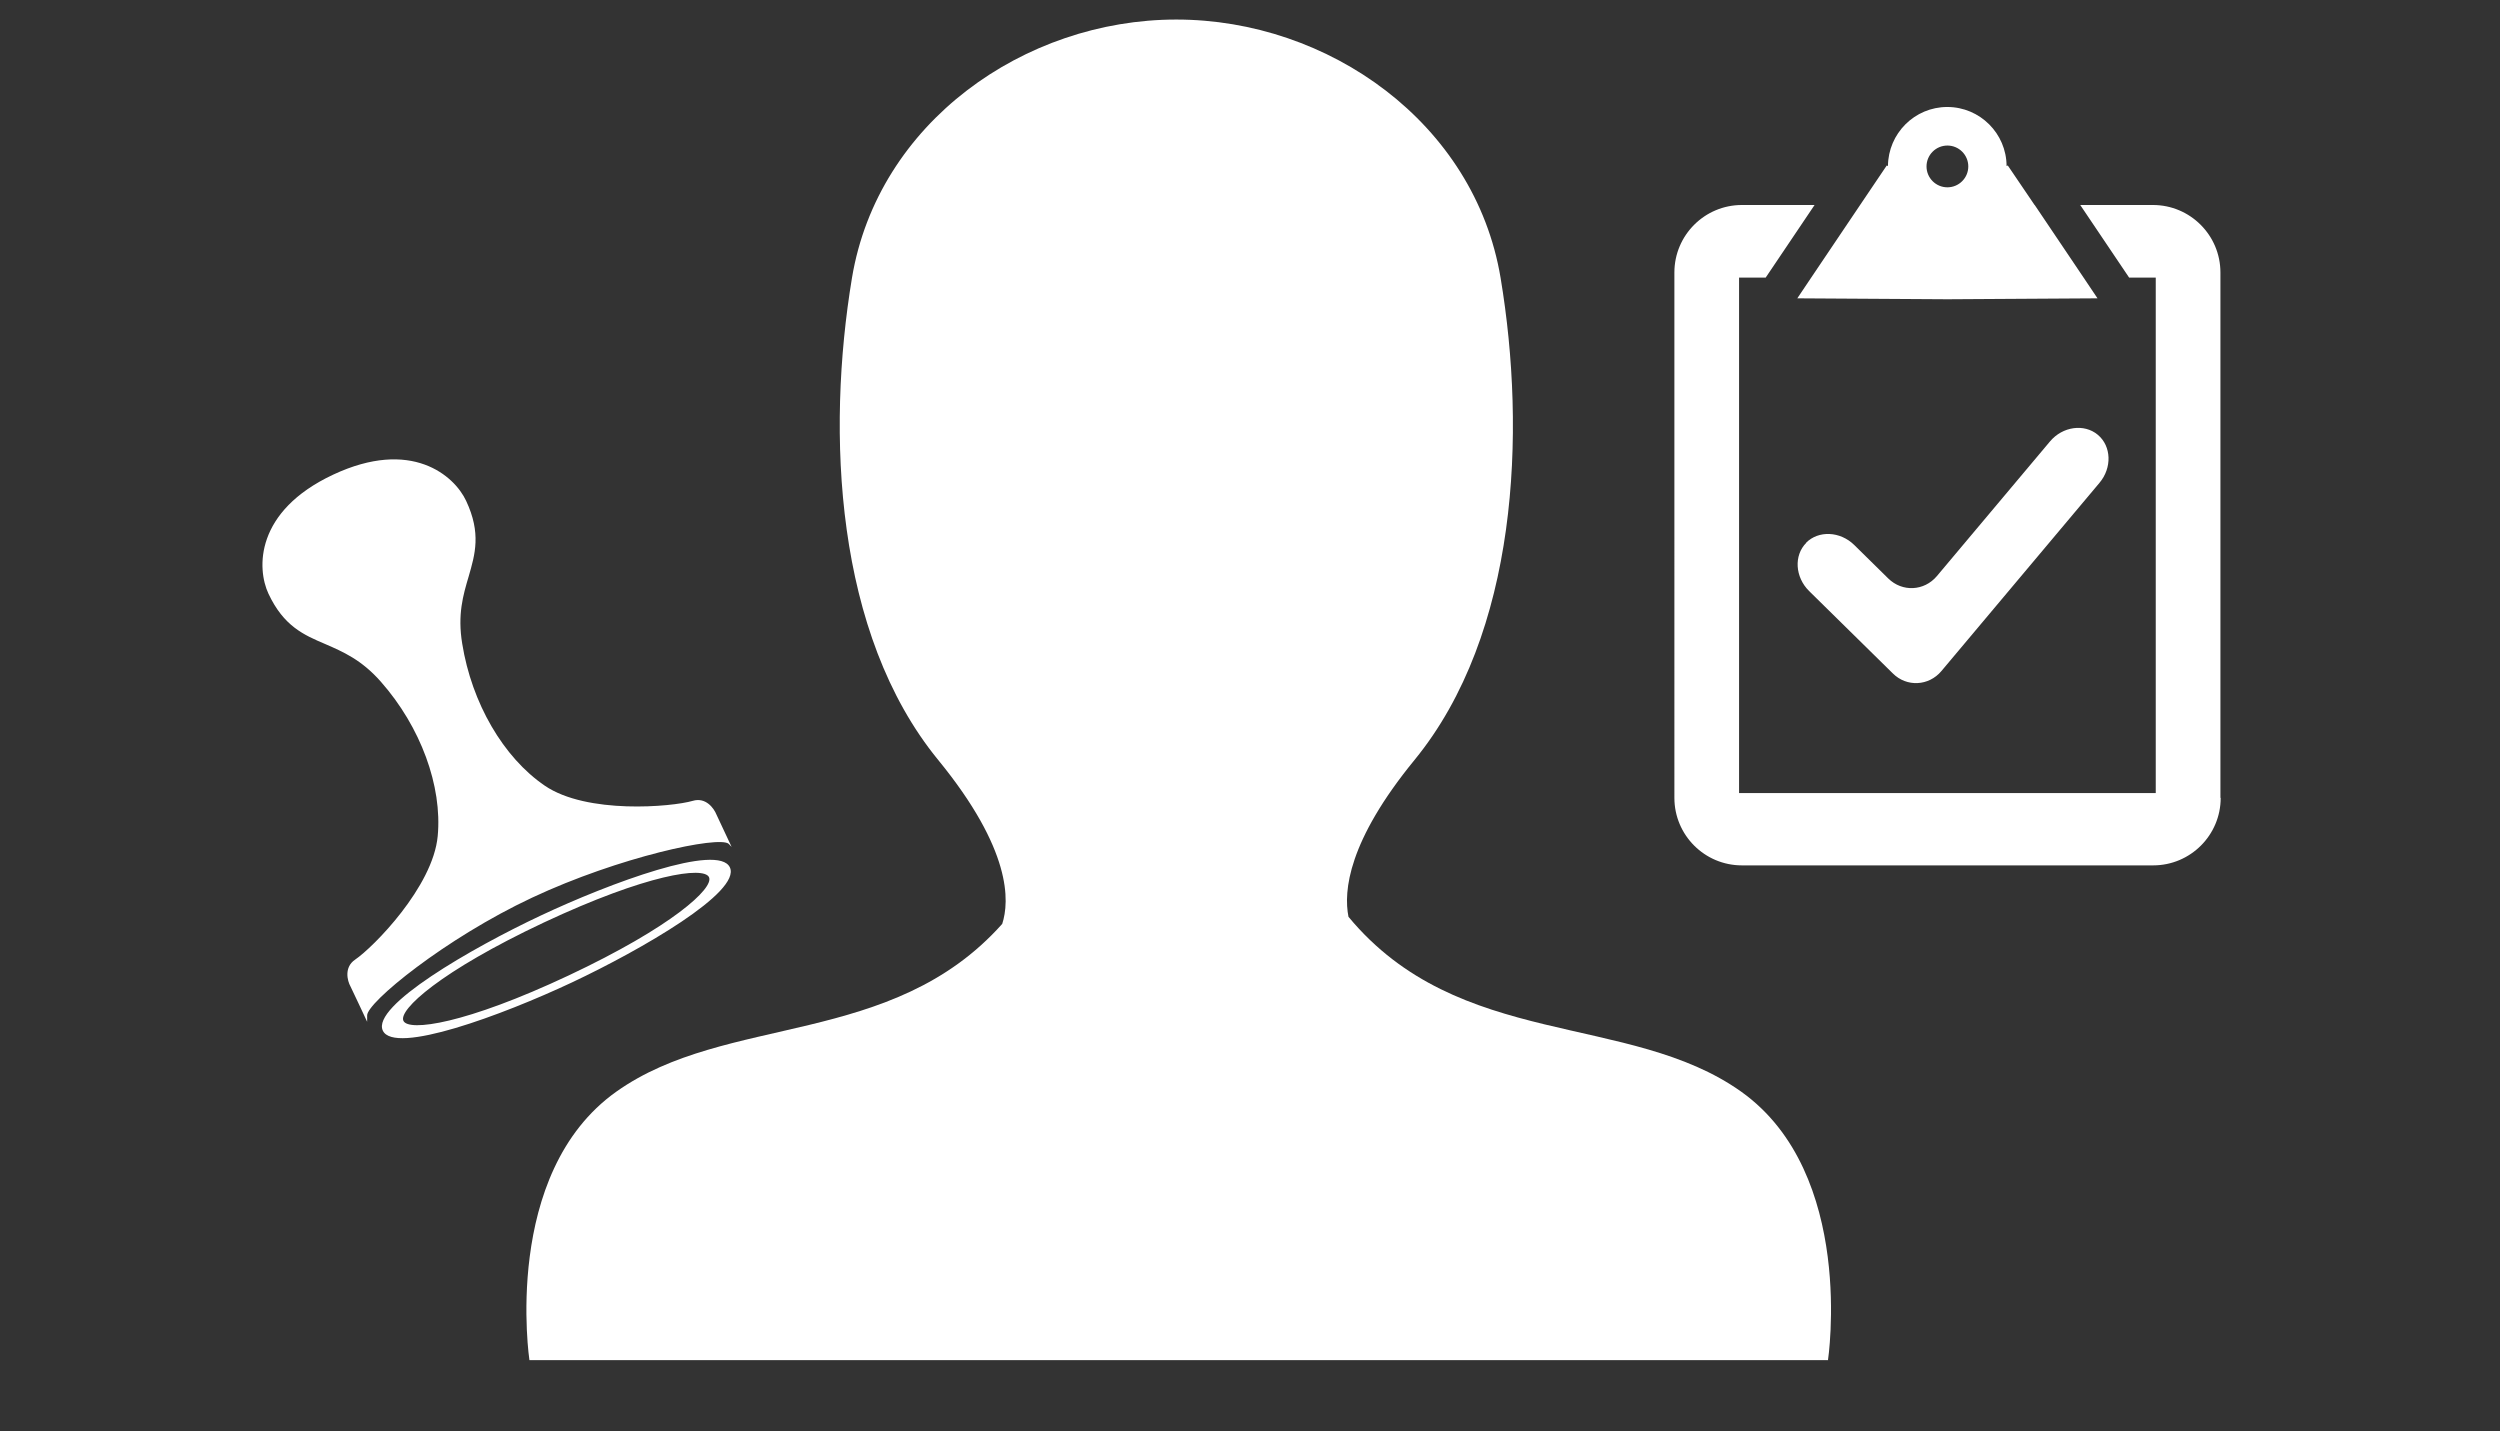
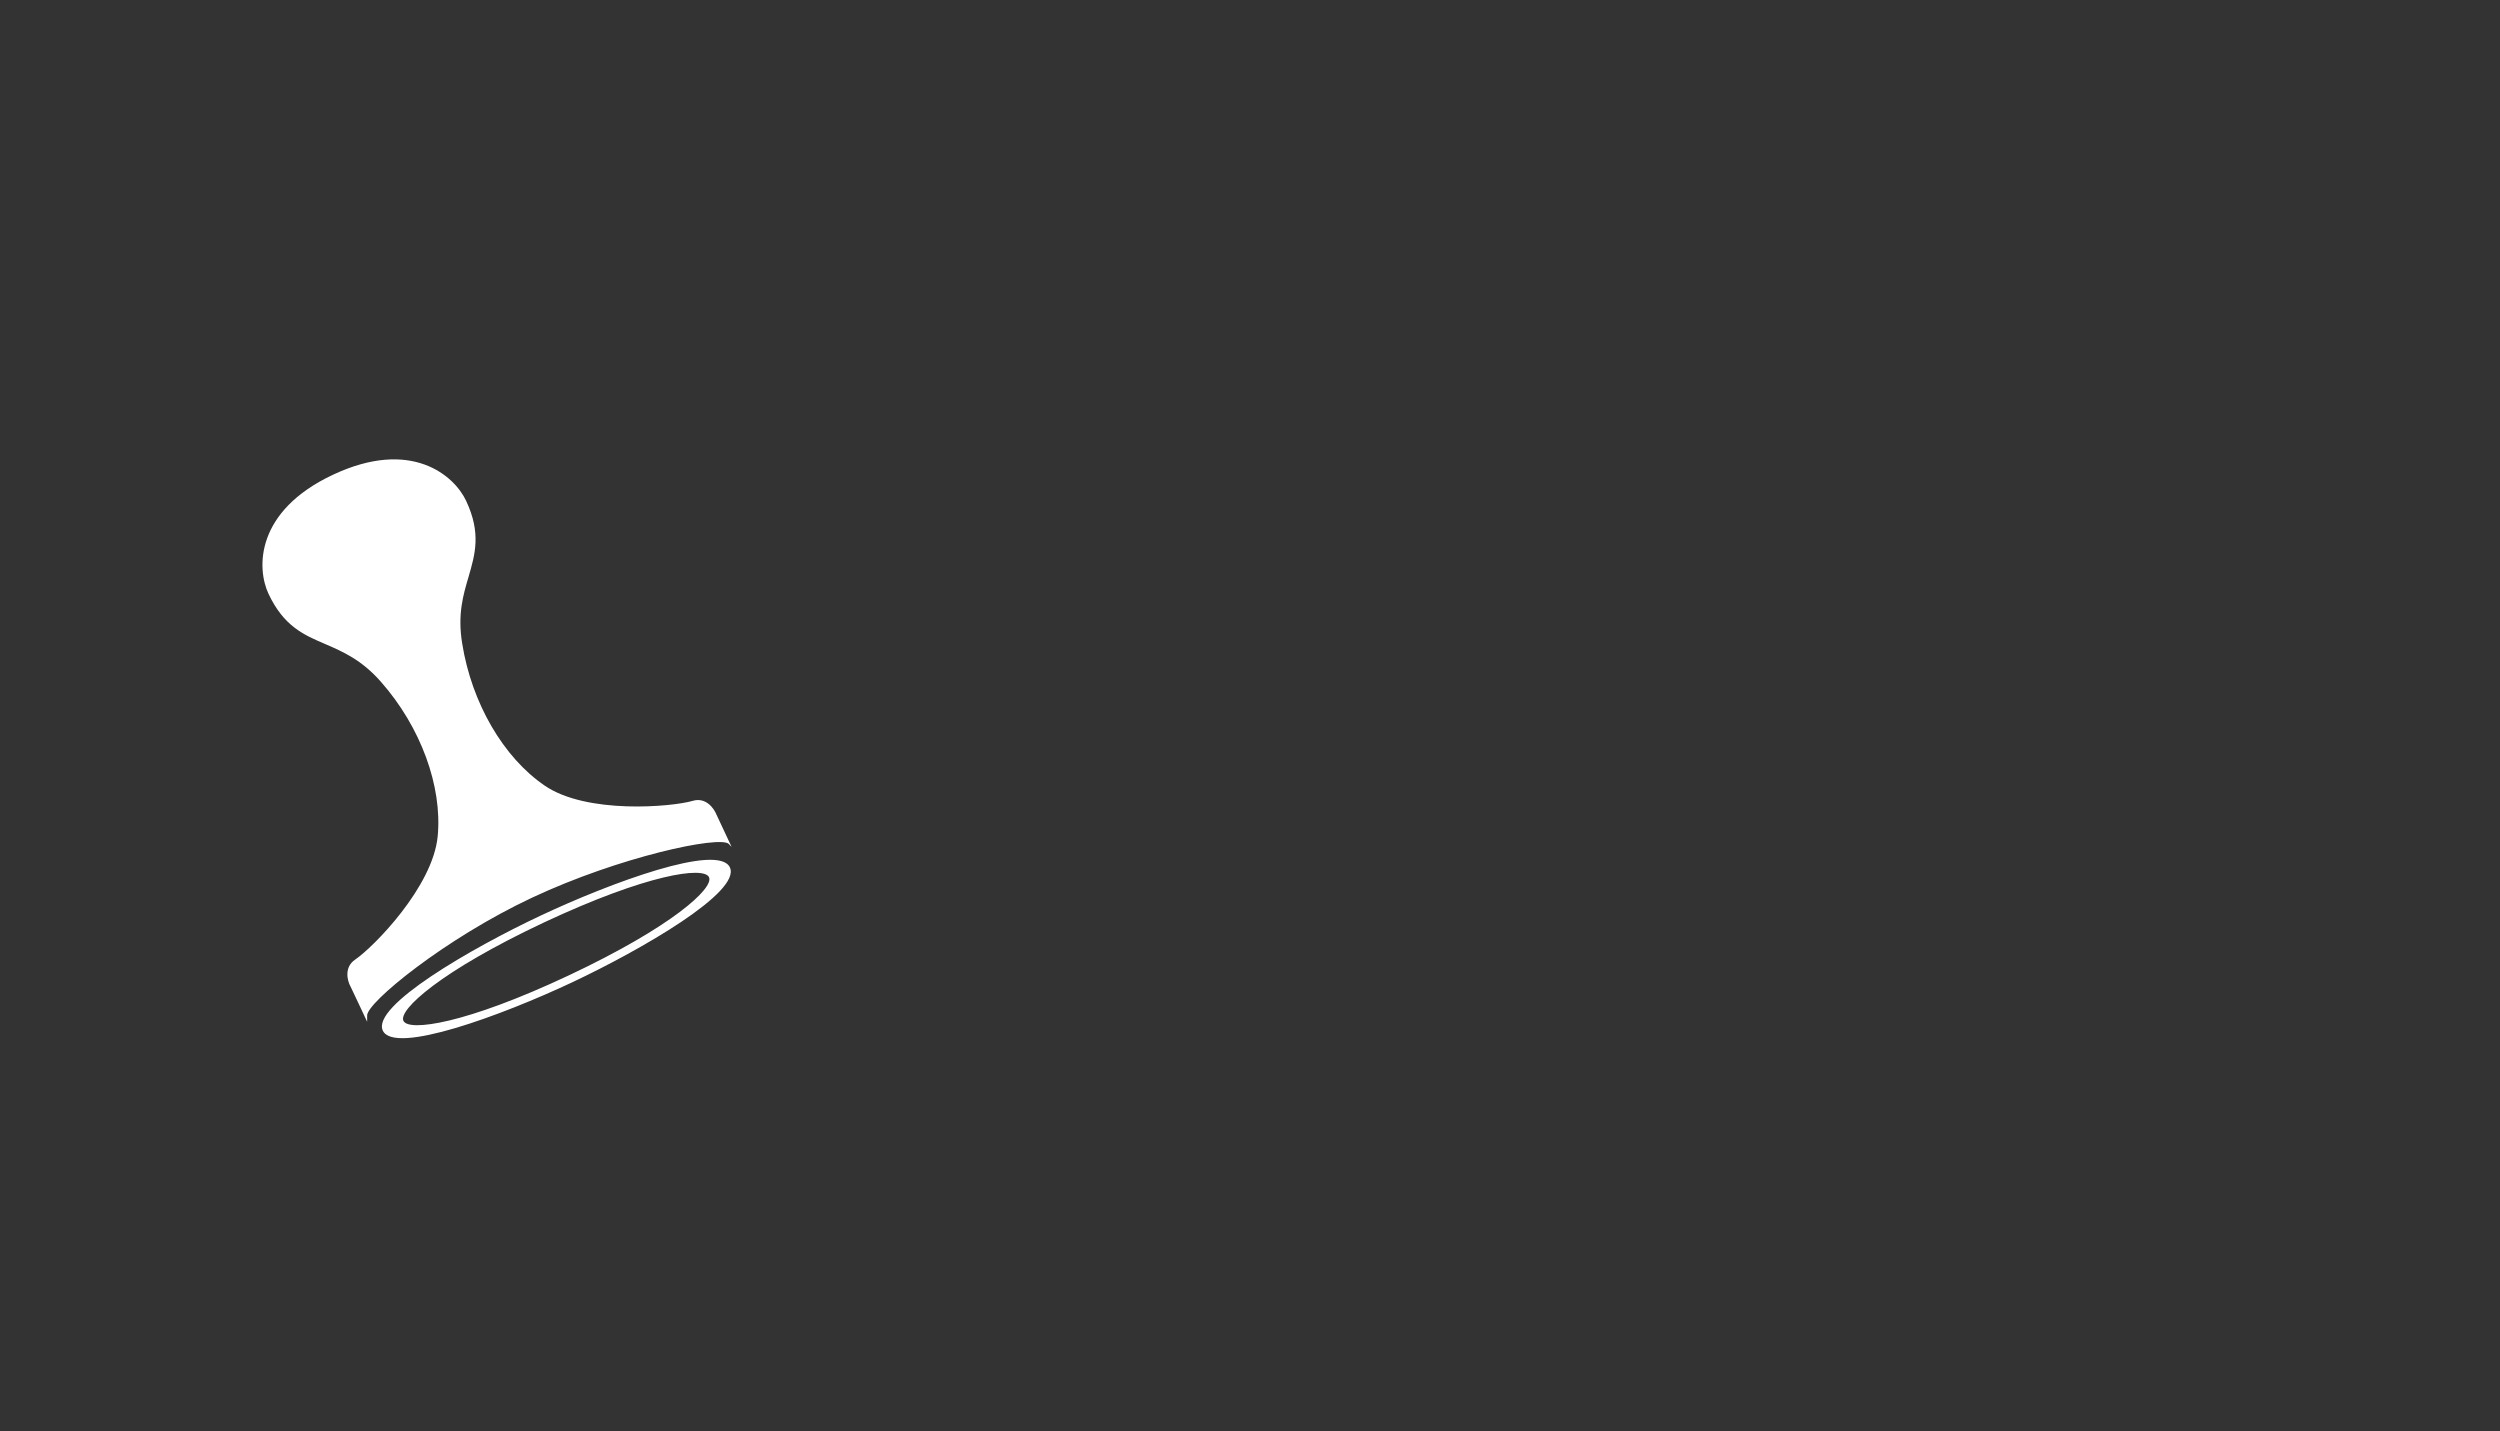
<svg xmlns="http://www.w3.org/2000/svg" id="Vrstva_10" data-name="Vrstva 10" viewBox="0 0 186.71 106.91">
  <rect x="0" y="0" width="186.71" height="106.91" fill="#333333" stroke="none" />
  <defs>
    <style>
      .cls-1 {
        fill: #fff;
      }
    </style>
  </defs>
  <g id="Vrstva_1" data-name="Vrstva 1">
    <g>
-       <path class="cls-1" d="M147,12.43c0-.86-.7-1.56-1.56-1.56s-1.56.7-1.56,1.56.7,1.56,1.56,1.56c.86,0,1.56-.7,1.56-1.56M165.85,59.59c0,2.78-2.26,5.04-5.04,5.04h-30.72c-2.78,0-5.04-2.26-5.04-5.04V20.35c0-2.78,2.26-5.04,5.04-5.04h5.43l-3.65,5.42h-1.99v38.5h31.12V20.73h-1.99l-3.65-5.42h5.43c2.78,0,5.04,2.26,5.04,5.04v39.24h0ZM134.88,40.54c.93-.94,2.55-.87,3.6.16l2.54,2.5c1.05,1.03,2.68.95,3.63-.17l8.45-10.06c.94-1.12,2.55-1.35,3.57-.5s1.08,2.47.12,3.6l-11.8,14.05c-.94,1.12-2.59,1.21-3.63.17l-6.25-6.15c-1.05-1.04-1.15-2.66-.21-3.6M151.96,15.31l3.65,5.42,1.04,1.55-11.21.07-11.21-.07,1.04-1.55,3.65-5.42,1.99-2.95.09.04c.02-2.43,1.99-4.41,4.43-4.41s4.42,1.98,4.43,4.41l.09-.04,2,2.95ZM136.55,101.58H39.54s-2.1-13.95,6.49-20.05c8.22-5.84,20.57-3.27,28.82-12.53.55-1.69.71-5.53-4.78-12.24-7.72-9.43-8.36-24.44-6.44-36.01,1.93-11.58,12.86-19.29,24.22-19.29s22.29,7.72,24.22,19.29c1.93,11.57,1.29,26.58-6.43,36.01-4.96,6.06-5.31,9.79-4.93,11.71,8.24,9.95,20.95,7.1,29.33,13.06,8.59,6.12,6.48,20.06,6.48,20.06" />
      <path class="cls-1" d="M54.42,63.02c-.72-.62-8.18.97-14.68,4.02-6.5,3.05-12.35,7.84-12.32,8.8v.47s-1.23-2.63-1.24-2.63c-.25-.44-.49-1.45.34-2.01,1.36-.92,5.82-5.44,6.17-9.23.35-3.73-1.27-8.15-4.24-11.52-1.45-1.65-2.83-2.24-4.16-2.82-1.6-.68-3.1-1.33-4.24-3.76-.88-1.88-1.01-6.15,4.83-8.89,5.84-2.74,9.05.07,9.93,1.95,1.14,2.42.67,4,.19,5.66-.41,1.39-.84,2.83-.48,5.01.71,4.43,3.07,8.5,6.17,10.61,3.14,2.14,9.47,1.59,11.05,1.13h0c.97-.29,1.58.55,1.77,1.03l1.13,2.41s-.15-.16-.23-.24ZM42.72,73.37c-5.21,2.45-13.27,5.43-14.13,3.6s6.58-6.14,11.79-8.59c5.2-2.45,13.27-5.43,14.13-3.6s-6.57,6.13-11.79,8.59ZM40.61,68.9c-7.71,3.63-10.87,6.52-10.48,7.34.39.82,4.63.24,12.34-3.39,7.71-3.63,10.87-6.52,10.48-7.34-.39-.82-4.62-.23-12.34,3.39Z" />
    </g>
  </g>
</svg>